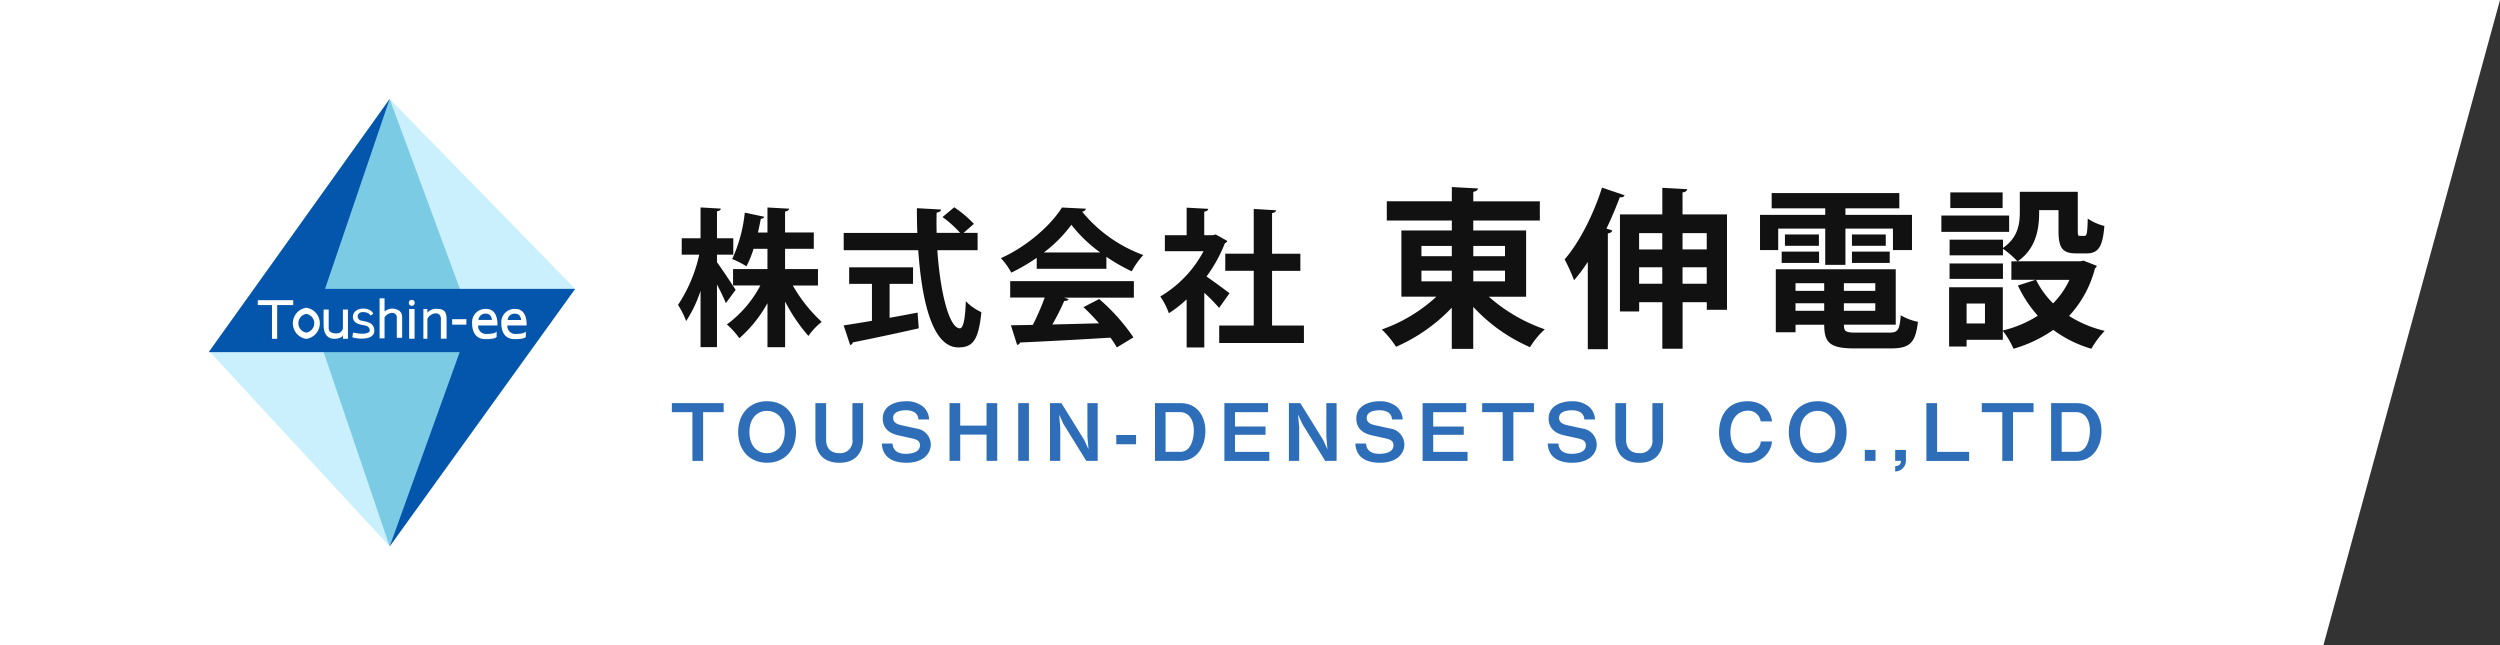
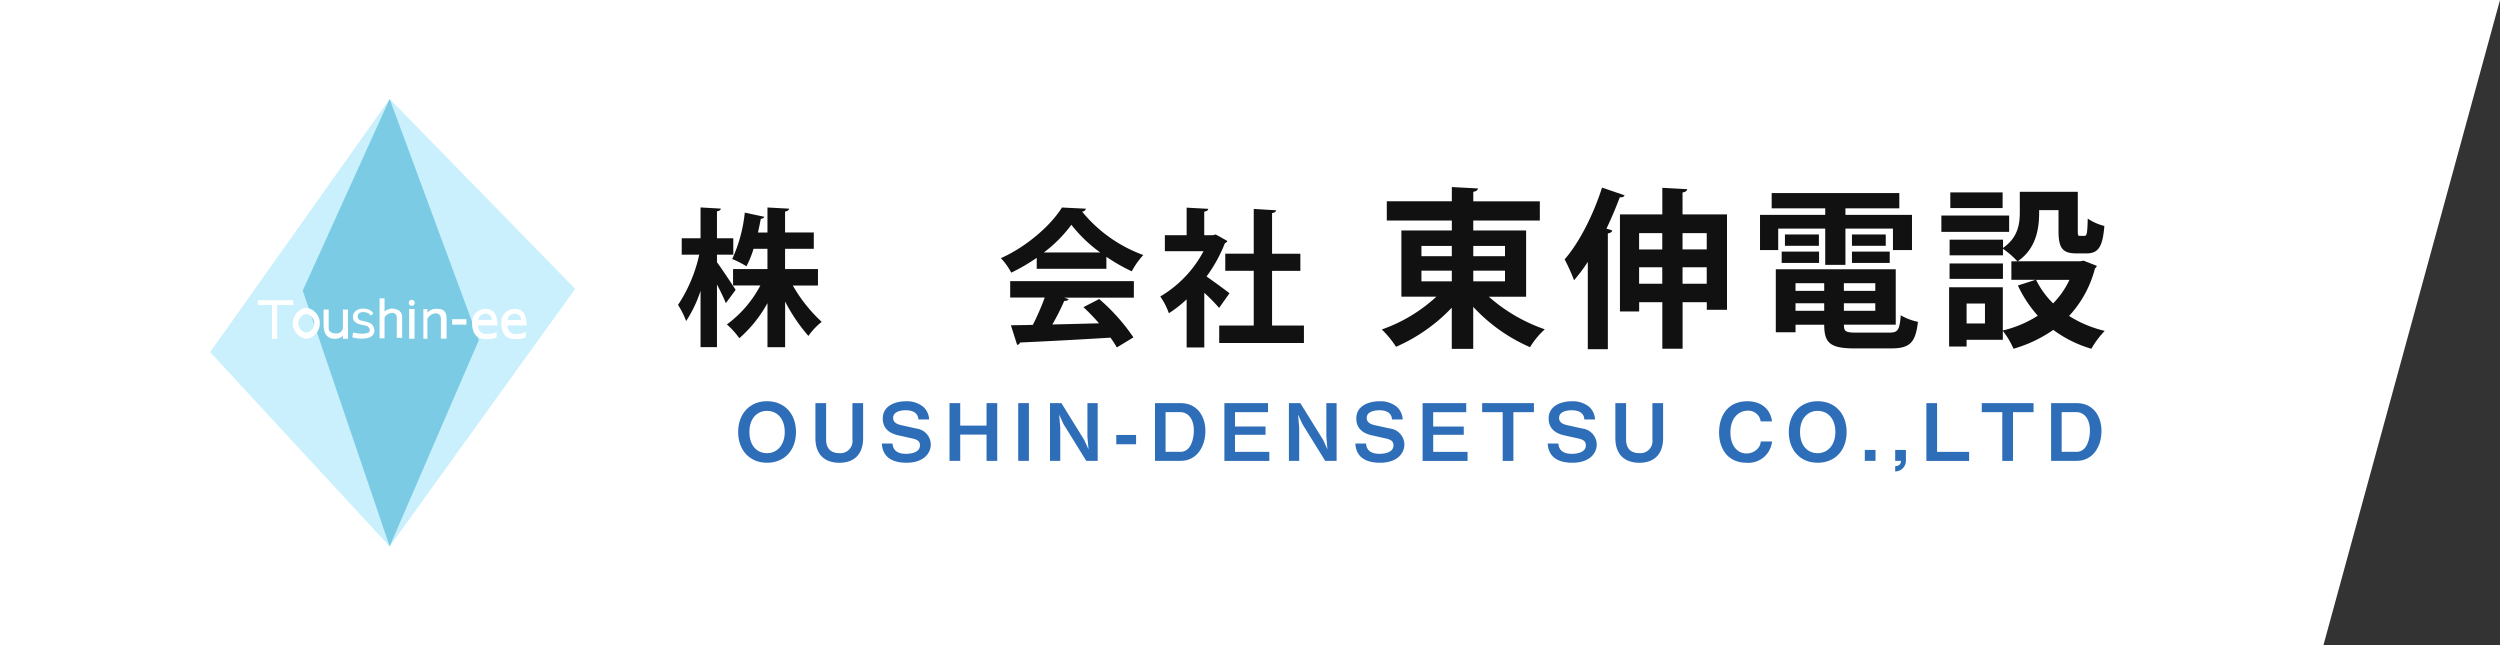
<svg xmlns="http://www.w3.org/2000/svg" width="503.579" height="130" viewBox="0 0 503.579 130">
  <rect x="0" y="0" width="503.579" height="130" fill="#333333" stroke="none" />
  <g id="ヘッダーロゴ" transform="translate(0)">
    <path id="合体_22" data-name="合体 22" d="M550,0h35.579L550,130ZM82,130V0H550V130Z" transform="translate(-82)" fill="#fff" />
    <g id="_レイヤー_2-2" transform="translate(42.037 19.93)">
      <path id="パス_212175" data-name="パス 212175" d="M36.435,0,73.8,38.255,36.435,90.142.27,51Z" transform="translate(0.021)" fill="#c9f0fc" />
      <path id="パス_212176" data-name="パス 212176" d="M35.091,0,53.055,48.579,35.091,90.142,17.58,38.611Z" transform="translate(1.364)" fill="#7ccbe5" />
-       <path id="パス_212177" data-name="パス 212177" d="M50.561,51,36.456,90.142,73.816,38.255H23.438L36.456,0,0,51Z" fill="#0455ac" />
      <path id="パス_212178" data-name="パス 212178" d="M16.314,37.62H9.18V38.6h2.856v6.8h1.045V38.6h3.233Z" transform="translate(0.712 2.92)" fill="#fff" />
      <path id="パス_212179" data-name="パス 212179" d="M18.446,39.03a3.168,3.168,0,0,0,0,6.272,3.168,3.168,0,0,0,0-6.272Zm0,5.011a1.912,1.912,0,0,1,0-3.772,1.912,1.912,0,0,1,0,3.772Z" transform="translate(1.221 3.029)" fill="#fff" />
      <path id="パス_212180" data-name="パス 212180" d="M25.382,43.056a1.267,1.267,0,0,1-1.325,1.121c-1.638,0-1.552-1.013-1.552-1.013V39.371H21.491s-.043,1.886,0,3.341.722,2.608,2.263,2.543,1.616-.776,1.616-.776v.776h1.013V39.36H25.371v3.685Z" transform="translate(1.666 3.055)" fill="#fff" />
      <path id="パス_212181" data-name="パス 212181" d="M28.521,41.583c-.873-.269-.851-1.67.431-1.692s1.563.7,1.563.7l.539-.334s-.1-.722-1.347-1.013c-1.638-.3-2.608.506-2.726,1.347-.269,1.907,2.209,1.864,2.726,2.069.744.3.83,1.142.388,1.358-1.024.517-3.082,0-3.082,0l-.172.948c1.175.42,4.44.625,4.44-1.293s-1.9-1.832-2.769-2.1Z" transform="translate(2.083 3.041)" fill="#fff" />
      <path id="パス_212182" data-name="パス 212182" d="M34.645,39.339a2.63,2.63,0,0,0-1.7.571V37.27h-1v8.061h1v-4.2a1.87,1.87,0,0,1,1.487-.927.906.906,0,0,1,.981.991v4.03h1.078v-4.17c0-1.153-.841-1.595-1.853-1.713Z" transform="translate(2.479 2.892)" fill="#fff" />
      <circle id="楕円形_132" data-name="楕円形 132" cx="0.603" cy="0.603" r="0.603" transform="translate(40.303 40.464)" fill="#fff" />
      <rect id="長方形_39753" data-name="長方形 39753" width="1.088" height="5.992" transform="translate(40.378 42.307)" fill="#fff" />
      <path id="パス_212183" data-name="パス 212183" d="M43.137,39.261a2.364,2.364,0,0,0-2.2.754v-.754H40.13v5.992h.808V41.244a2.05,2.05,0,0,1,1.66-1.11c1.272,0,1.056,1.412,1.056,1.412v3.7h1.153V41.567c0-1,0-2.252-1.67-2.317Z" transform="translate(3.114 3.046)" fill="#fff" />
      <rect id="長方形_39754" data-name="長方形 39754" width="2.866" height="1.099" transform="translate(49.042 44.365)" fill="#fff" />
      <path id="パス_212184" data-name="パス 212184" d="M52.063,39.25a2.68,2.68,0,0,0-2.823,2.888c0,1.627.625,3.2,2.716,3.2s2.22-.453,2.22-.453V43.744s-.065.539-1.961.539a1.58,1.58,0,0,1-1.757-1.7h3.879s.28-3.33-2.263-3.33Zm-1.552,2.22A1.4,1.4,0,0,1,52,40.2c1.2,0,1.228,1.272,1.228,1.272Z" transform="translate(3.821 3.046)" fill="#fff" />
      <path id="パス_212185" data-name="パス 212185" d="M59.786,42.58s.28-3.33-2.263-3.33A2.68,2.68,0,0,0,54.7,42.138c0,1.627.625,3.2,2.716,3.2s2.22-.453,2.22-.453V43.744s-.065.539-1.961.539a1.58,1.58,0,0,1-1.757-1.7H59.8Zm-2.328-2.371c1.2,0,1.228,1.272,1.228,1.272H55.972A1.4,1.4,0,0,1,57.459,40.209Z" transform="translate(4.245 3.046)" fill="#fff" />
-       <path id="パス_212186" data-name="パス 212186" d="M92.873,58.681V68.5H90.718V58.681H86.58V56.86H97.011v1.821H92.873Z" transform="translate(6.719 4.413)" fill="#2e6db8" />
      <path id="パス_212187" data-name="パス 212187" d="M104.789,68.9c-3.438,0-5.819-2.457-5.819-6.2s2.392-6.2,5.819-6.2,5.83,2.435,5.83,6.2-2.392,6.2-5.83,6.2Zm0-10.453c-1.994,0-3.556,1.5-3.556,4.257s1.541,4.267,3.556,4.267,3.567-1.627,3.567-4.267S106.869,58.45,104.789,58.45Z" transform="translate(7.681 4.386)" fill="#2e6db8" />
      <path id="パス_212188" data-name="パス 212188" d="M118.248,68.875c-3.125,0-4.838-1.821-4.838-4.968V56.86h2.155v7.3c0,2,1.131,2.769,2.629,2.769a2.435,2.435,0,0,0,2.672-2.769v-7.3h2.155v7.048c0,3.685-2.263,4.968-4.763,4.968Z" transform="translate(8.802 4.413)" fill="#2e6db8" />
      <path id="パス_212189" data-name="パス 212189" d="M130.83,68.9c-1.994,0-4.828-.539-5-3.869h2.155c.1,1.864,1.8,2.069,2.662,2.069.539,0,2.856-.065,2.856-1.7,0-.841-.506-1.164-1.563-1.4l-2.8-.625c-1.5-.334-3.125-1.175-3.125-3.394,0-2.5,2.4-3.47,4.688-3.47a5.208,5.208,0,0,1,3.5,1.142,3.606,3.606,0,0,1,1.142,2.522H133.19c-.075-1.757-1.94-1.853-2.532-1.853-.377,0-2.554.032-2.554,1.541,0,.668.4,1.2,1.638,1.466L132.77,62a3.3,3.3,0,0,1,2.92,3.157c0,2.134-1.789,3.739-4.86,3.739Z" transform="translate(9.766 4.386)" fill="#2e6db8" />
      <path id="パス_212190" data-name="パス 212190" d="M145.937,68.487V63.2h-5.3v5.291H138.48V56.86h2.155v4.526h5.3V56.86h2.155V68.487Z" transform="translate(10.747 4.413)" fill="#2e6db8" />
      <path id="パス_212191" data-name="パス 212191" d="M151.32,68.487V56.86h2.155V68.487Z" transform="translate(11.744 4.413)" fill="#2e6db8" />
      <path id="パス_212192" data-name="パス 212192" d="M164.566,68.487l-4.591-7.414-.873-1.907.226,2.6v6.724H157.26V56.86h2.3l4.591,7.414.873,1.907-.226-2.6V56.86h2.069V68.487Z" transform="translate(12.205 4.413)" fill="#2e6db8" />
      <path id="パス_212193" data-name="パス 212193" d="M169.65,64.685V62.81h3.987v1.875Z" transform="translate(13.166 4.875)" fill="#2e6db8" />
      <path id="パス_212194" data-name="パス 212194" d="M182.084,68.487H176.89V56.86h5.194c3.2,0,4.957,2.522,4.957,5.625S185.317,68.487,182.084,68.487Zm-.065-9.817h-3v8h3c2.2,0,2.694-2.8,2.694-4.267C184.713,59.694,183.269,58.67,182.019,58.67Z" transform="translate(13.728 4.413)" fill="#2e6db8" />
      <path id="パス_212195" data-name="パス 212195" d="M189.86,68.487V56.86h8.793v1.821h-6.66v2.888h6.153v1.67h-6.153v3.438h6.918V68.5H189.86Z" transform="translate(14.735 4.413)" fill="#2e6db8" />
      <path id="パス_212196" data-name="パス 212196" d="M209.226,68.487l-4.591-7.414-.873-1.907.226,2.6v6.724H201.92V56.86h2.3l4.591,7.414.873,1.907-.226-2.6V56.86h2.069V68.487Z" transform="translate(15.671 4.413)" fill="#2e6db8" />
      <path id="パス_212197" data-name="パス 212197" d="M219.34,68.9c-1.994,0-4.828-.539-5-3.869H216.5c.1,1.864,1.8,2.069,2.662,2.069.539,0,2.856-.065,2.856-1.7,0-.841-.506-1.164-1.563-1.4l-2.8-.625c-1.5-.334-3.125-1.175-3.125-3.394,0-2.5,2.4-3.47,4.688-3.47a5.208,5.208,0,0,1,3.5,1.142,3.655,3.655,0,0,1,1.153,2.522h-2.155c-.075-1.757-1.94-1.853-2.532-1.853-.377,0-2.554.032-2.554,1.541,0,.668.4,1.2,1.638,1.466l3.028.668a3.3,3.3,0,0,1,2.92,3.157c0,2.134-1.789,3.739-4.86,3.739Z" transform="translate(16.635 4.386)" fill="#2e6db8" />
      <path id="パス_212198" data-name="パス 212198" d="M226.91,68.487V56.86H235.7v1.821h-6.66v2.888H235.2v1.67h-6.153v3.438h6.918V68.5H226.91Z" transform="translate(17.61 4.413)" fill="#2e6db8" />
      <path id="パス_212199" data-name="パス 212199" d="M244.333,58.681V68.5h-2.155V58.681H238.04V56.86h10.431v1.821h-4.138Z" transform="translate(18.474 4.413)" fill="#2e6db8" />
      <path id="パス_212200" data-name="パス 212200" d="M255.3,68.9c-1.994,0-4.828-.539-5-3.869h2.155c.1,1.864,1.8,2.069,2.662,2.069.539,0,2.856-.065,2.856-1.7,0-.841-.507-1.164-1.563-1.4l-2.8-.625c-1.5-.334-3.125-1.175-3.125-3.394,0-2.5,2.4-3.47,4.688-3.47a5.208,5.208,0,0,1,3.5,1.142,3.655,3.655,0,0,1,1.153,2.522h-2.155c-.075-1.757-1.94-1.853-2.532-1.853-.377,0-2.554.032-2.554,1.541,0,.668.4,1.2,1.638,1.466l3.028.668a3.3,3.3,0,0,1,2.92,3.157c0,2.134-1.789,3.739-4.86,3.739Z" transform="translate(19.426 4.386)" fill="#2e6db8" />
      <path id="パス_212201" data-name="パス 212201" d="M267.789,68.875c-3.125,0-4.849-1.821-4.849-4.968V56.86H265.1v7.3c0,2,1.132,2.769,2.629,2.769a2.435,2.435,0,0,0,2.672-2.769v-7.3h2.155v7.048C272.552,67.593,270.289,68.875,267.789,68.875Z" transform="translate(20.407 4.413)" fill="#2e6db8" />
      <path id="パス_212202" data-name="パス 212202" d="M287.89,68.9c-3.858,0-5.56-2.9-5.56-6.088s1.573-6.3,5.722-6.3c3.319,0,4.752,2.2,4.935,4.052h-2.274a2.516,2.516,0,0,0-2.608-2.155c-1.821,0-3.491,1.466-3.491,4.386,0,2.726,1.466,4.235,3.254,4.235a3.056,3.056,0,0,0,2.123-.862,2.269,2.269,0,0,0,.733-1.563H293a4.79,4.79,0,0,1-5.1,4.3Z" transform="translate(21.911 4.386)" fill="#2e6db8" />
      <path id="パス_212203" data-name="パス 212203" d="M301.179,68.9c-3.438,0-5.819-2.457-5.819-6.2s2.392-6.2,5.819-6.2,5.83,2.435,5.83,6.2S304.617,68.9,301.179,68.9Zm0-10.453c-1.994,0-3.556,1.5-3.556,4.257s1.541,4.267,3.556,4.267,3.567-1.627,3.567-4.267S303.259,58.45,301.179,58.45Z" transform="translate(22.923 4.386)" fill="#2e6db8" />
      <path id="パス_212204" data-name="パス 212204" d="M309.57,67.808v-2.2h2.155v2.2Z" transform="translate(24.026 5.092)" fill="#2e6db8" />
      <path id="パス_212205" data-name="パス 212205" d="M317.405,65.61v2.069a2.159,2.159,0,0,1-2.155,2.263V68.875c1.078-.043,1.142-.733,1.175-1.067H315.25v-2.2Z" transform="translate(24.466 5.092)" fill="#2e6db8" />
      <path id="パス_212206" data-name="パス 212206" d="M321.08,68.487V56.86h2.155v9.817h6.455V68.5h-8.6Z" transform="translate(24.919 4.413)" fill="#2e6db8" />
      <path id="パス_212207" data-name="パス 212207" d="M337.723,58.681V68.5h-2.155V58.681H331.43V56.86h10.431v1.821h-4.138Z" transform="translate(25.722 4.413)" fill="#2e6db8" />
      <path id="パス_212208" data-name="パス 212208" d="M349.584,68.487H344.39V56.86h5.194c3.2,0,4.957,2.522,4.957,5.625S352.817,68.487,349.584,68.487Zm-.065-9.817h-3v8h3c2.2,0,2.694-2.8,2.694-4.267C352.213,59.694,350.769,58.67,349.519,58.67Z" transform="translate(26.728 4.413)" fill="#2e6db8" />
      <path id="パス_212209" data-name="パス 212209" d="M95.575,31.325c.841,1.1,3.222,4.72,3.761,5.55l-1.972,2.683c-.388-.981-1.078-2.414-1.789-3.761V48.416H92.267V37.08a25.685,25.685,0,0,1-2.9,6.088,16.742,16.742,0,0,0-1.638-3.254A29.8,29.8,0,0,0,92,29.8H88.474V26.487h3.793V20.28l4.084.237c-.032.269-.237.453-.776.539v5.431h3.287V29.8H95.575v1.519Zm20.356,4.688h-5.076a30.644,30.644,0,0,0,5.819,7.317,13.472,13.472,0,0,0-2.683,2.834,34.768,34.768,0,0,1-4.688-6.929v9.192h-3.556V39.558a26.134,26.134,0,0,1-5.668,7.069,15.715,15.715,0,0,0-2.511-2.78A22.992,22.992,0,0,0,104.314,36h-5.5V32.694h6.929V28.61h-2.8a20.011,20.011,0,0,1-1.433,3.524,18.917,18.917,0,0,0-2.866-1.466,29.474,29.474,0,0,0,2.532-9.343l3.944.841a.722.722,0,0,1-.711.388c-.151.808-.356,1.757-.571,2.78h1.907V20.291l4.354.237c-.032.3-.269.474-.808.593v4.2h5.787V28.61h-5.787v4.084h6.627V36Z" transform="translate(6.809 1.574)" fill="#111" />
-       <path id="パス_212210" data-name="パス 212210" d="M145.673,28.9h-8.114c.571,8.384,2.36,15.7,4.537,15.733.657,0,1.078-1.67,1.2-5.463a10.157,10.157,0,0,0,3.136,2.209c-.571,5.754-1.789,7.1-4.655,7.1-5.162-.032-7.339-9.127-8.061-19.58H118.7V25.412h14.828c-.065-1.67-.086-3.341-.086-4.979l4.838.269c0,.323-.269.539-.862.625-.032,1.369-.032,2.716,0,4.084h4.741a21.946,21.946,0,0,0-3.556-3.19l2.36-1.972a23.08,23.08,0,0,1,3.966,3.341l-2.091,1.821h2.834V28.9Zm-17.727,6.778v6.832c1.853-.323,3.793-.69,5.636-1.045l.237,3.168c-4.838,1.1-10,2.177-13.276,2.834a.722.722,0,0,1-.539.539l-1.315-3.966c1.552-.237,3.524-.539,5.7-.927V35.681H119.8V32.341h12.867v3.341h-4.72Z" transform="translate(9.211 1.572)" fill="#111" />
      <path id="パス_212211" data-name="パス 212211" d="M155.3,32.639V30.43a37.9,37.9,0,0,1-5.129,2.985,13.517,13.517,0,0,0-2.091-2.92c5.194-2.3,10.086-6.627,12.3-10.2l4.838.237a.865.865,0,0,1-.776.593,28.478,28.478,0,0,0,12.328,8.739,15.763,15.763,0,0,0-2.328,3.287,38.073,38.073,0,0,1-5.108-2.92v2.414Zm-5.345,5.819V35.118h24.914v3.341h-14.03l.894.3c-.119.237-.42.356-.894.356a46.629,46.629,0,0,1-2.392,4.741c2.953-.065,6.175-.151,9.4-.237a41.19,41.19,0,0,0-3.136-3.254l3.168-1.638a39.14,39.14,0,0,1,6.9,7.726l-3.341,2.026a22.117,22.117,0,0,0-1.282-1.972c-6.746.42-13.664.776-18.233.981a.632.632,0,0,1-.571.474l-1.25-3.944c1.25-.032,2.748-.032,4.418-.086a50.075,50.075,0,0,0,2.392-5.5h-6.951ZM168.1,29.353a28.107,28.107,0,0,1-5.819-5.582,27.05,27.05,0,0,1-5.55,5.582H168.1Z" transform="translate(11.492 1.575)" fill="#111" />
      <path id="パス_212212" data-name="パス 212212" d="M191.4,27.023a.883.883,0,0,1-.506.453,29.7,29.7,0,0,1-3.7,6.714c1.466,1.013,3.944,2.834,4.623,3.373l-2.091,2.953a33.563,33.563,0,0,0-2.985-3.039V48.489h-3.556v-9.7a23.958,23.958,0,0,1-3.578,2.8,13.842,13.842,0,0,0-1.735-3.373,23.2,23.2,0,0,0,8.718-9.127h-7.791V25.87h4.386V20.32l4.354.237c-.032.3-.269.474-.808.571V25.87h1.757l.539-.151,2.36,1.315Zm8.987,17.037h6.423v3.524H189.744V44.06H196.7V33.047h-5.733V29.587H196.7V20.579l4.5.269c-.032.3-.269.474-.808.571V29.6h5.7v3.459h-5.7V44.071Z" transform="translate(13.805 1.577)" fill="#111" />
      <path id="パス_212213" data-name="パス 212213" d="M248.343,38.561h-7.5a33.548,33.548,0,0,0,11.272,6.563,16.439,16.439,0,0,0-2.974,3.6A34.039,34.039,0,0,1,237.7,40.6v8.47h-4.321v-8.3a34.464,34.464,0,0,1-11.229,7.877,20.179,20.179,0,0,0-2.866-3.491,31.414,31.414,0,0,0,10.992-6.606h-7.048V25.209h10.162v-2h-13.1V19.336h13.1V16.47l5.259.28c-.032.345-.312.55-.938.69v1.9h13.405v3.869H237.707v2h10.647V38.55ZM227.265,28.334V30.4h6.121V28.334Zm0,4.979v2.144h6.121V33.313ZM244.1,28.334h-6.39V30.4h6.39Zm0,7.123V33.313h-6.39v2.144Z" transform="translate(17.018 1.278)" fill="#111" />
      <path id="パス_212214" data-name="パス 212214" d="M258.126,31.538a34.043,34.043,0,0,1-2.769,3.7,38.149,38.149,0,0,0-1.9-4.213c2.866-3.244,5.776-8.912,7.533-14.451l4.558,1.552a.843.843,0,0,1-.97.377c-.8,2.112-1.692,4.257-2.694,6.326l1.175.377c-.065.28-.345.517-.894.593v23.33h-4.041v-17.6Zm19.084-9.569h8.955V41.183h-4.073V39.663h-4.871v9.364h-4.084V39.663h-4.666v1.864H264.6V21.969h8.535V16.613l5.011.28c-.032.313-.28.55-.937.657V21.98Zm-4.084,3.772H268.46v3.287h4.666ZM268.46,35.935h4.666V32.616H268.46ZM282.081,25.74h-4.871v3.287h4.871Zm-4.871,10.194h4.871V32.616h-4.871Z" transform="translate(19.671 1.286)" fill="#111" />
      <path id="パス_212215" data-name="パス 212215" d="M293.644,24.755v4.321H289.98V21.986h13.136V20.671H292.329V17.6h25.712v3.071H307.189v1.315h13.405v7.091h-3.836V24.755h-9.569v7.3h-4.073v-7.3Zm13.244,19.354c0,1.347.28,1.595,2.522,1.595h6.606c1.767,0,2.069-.517,2.317-3.491a11.194,11.194,0,0,0,3.459,1.315c-.485,4.213-1.627,5.356-5.431,5.356h-7.328c-4.946,0-6.121-1.11-6.121-4.774h-5.776v1.519h-3.976V32.945h24.16V44.109H306.877ZM294.344,31.663V29.378h7.532v2.285ZM295,25.93h6.843v2.285H295Zm7.91,9.817h-5.776V37.3h5.776Zm-5.776,5.56h5.776V39.788h-5.776ZM313.2,37.3V35.747h-6.326V37.3Zm-6.326,4.009H313.2V39.788h-6.326ZM308.5,25.93h6.811v2.285H308.5Zm0,5.733V29.378h7.608v2.285Z" transform="translate(22.505 1.366)" fill="#111" />
      <path id="パス_212216" data-name="パス 212216" d="M337.533,22.145v3.287H323.88V22.145Zm15.033,9.1,2.629,1.035a1.115,1.115,0,0,1-.377.517,22.126,22.126,0,0,1-5.216,9.569,23.538,23.538,0,0,0,7.188,3.007,17.833,17.833,0,0,0-2.694,3.6,24.127,24.127,0,0,1-7.673-3.8,27.029,27.029,0,0,1-8.017,3.8,16.028,16.028,0,0,0-2.144-3.6v1.8h-7.3v1.347h-3.524V36.585h10.819v8.707a23,23,0,0,0,7.048-2.974,24.547,24.547,0,0,1-4.009-6.088l3.556-1.142h-4.871V31.358h1.207a17.038,17.038,0,0,0-2.9-2.522v1.315H325.54V27h10.755v1.66c3.007-2.069,3.384-4.806,3.384-7.155V17.36h11.681v7.813c0,.97.065,1.067.453,1.067h.894c.453,0,.593-.453.657-3.491a10.214,10.214,0,0,0,3.351,1.487c-.345,4.321-1.282,5.528-3.6,5.528h-2.037c-2.8,0-3.6-1.067-3.6-4.526V21.056h-3.9c0,2.382,0,7.36-4.321,10.3h12.576l.722-.14Zm-16.283.55V34.9H325.529V31.789h10.755Zm-.065-14.311v3.147H325.68V17.479Zm-3.556,26.4V39.871h-3.7V43.88Zm10.3-8.783a17.269,17.269,0,0,0,3.427,4.731,16.921,16.921,0,0,0,3.287-4.731h-6.7Z" transform="translate(25.136 1.347)" fill="#111" />
    </g>
  </g>
</svg>